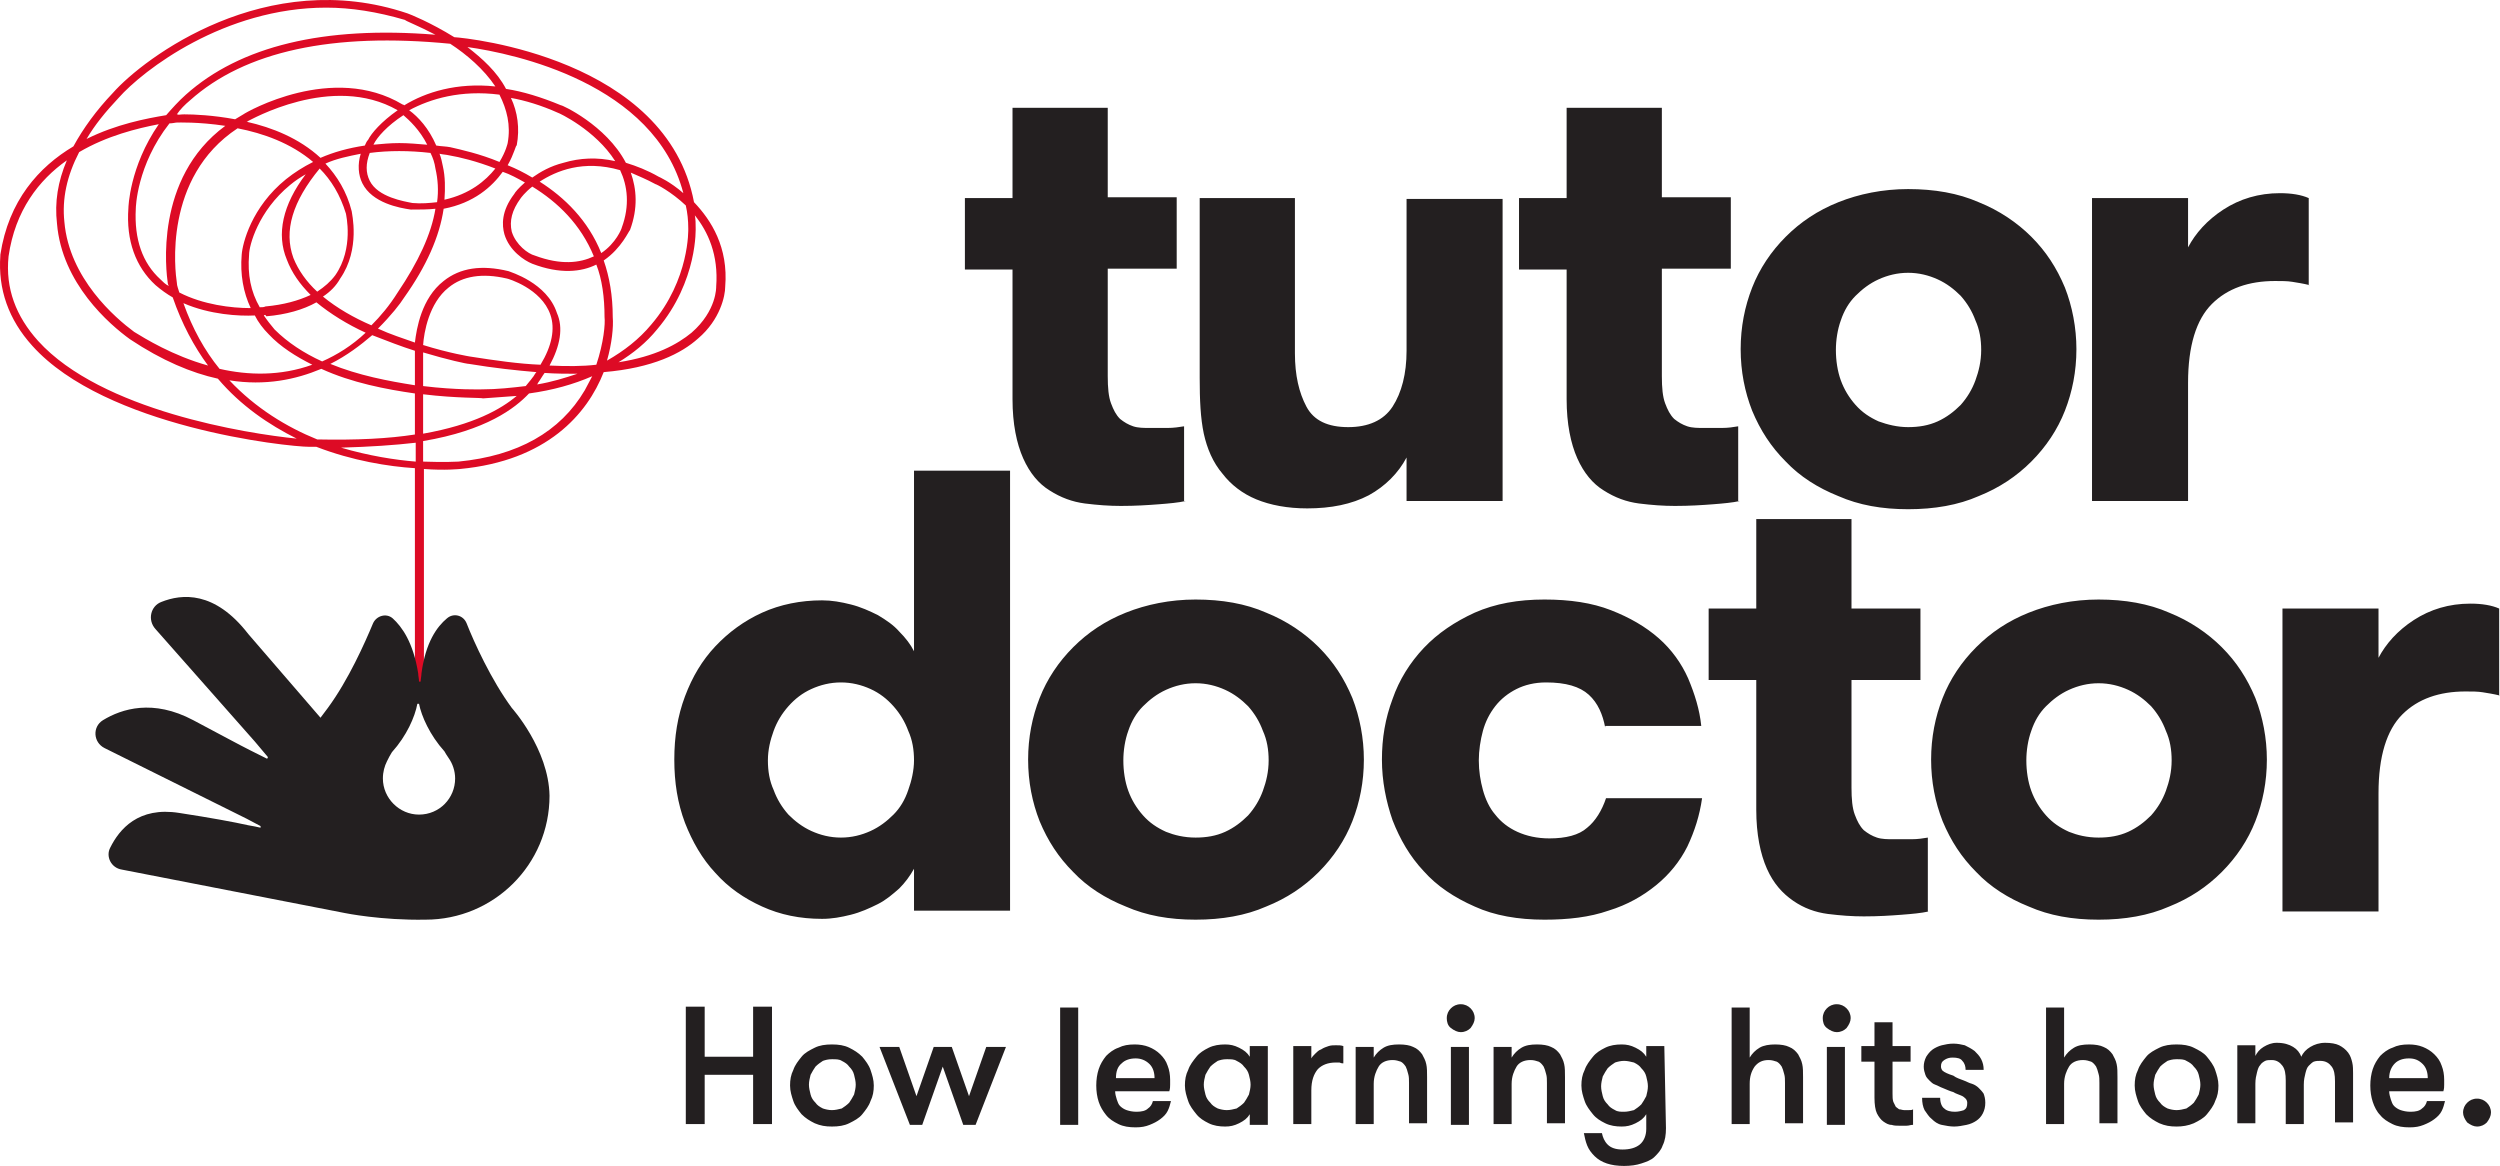
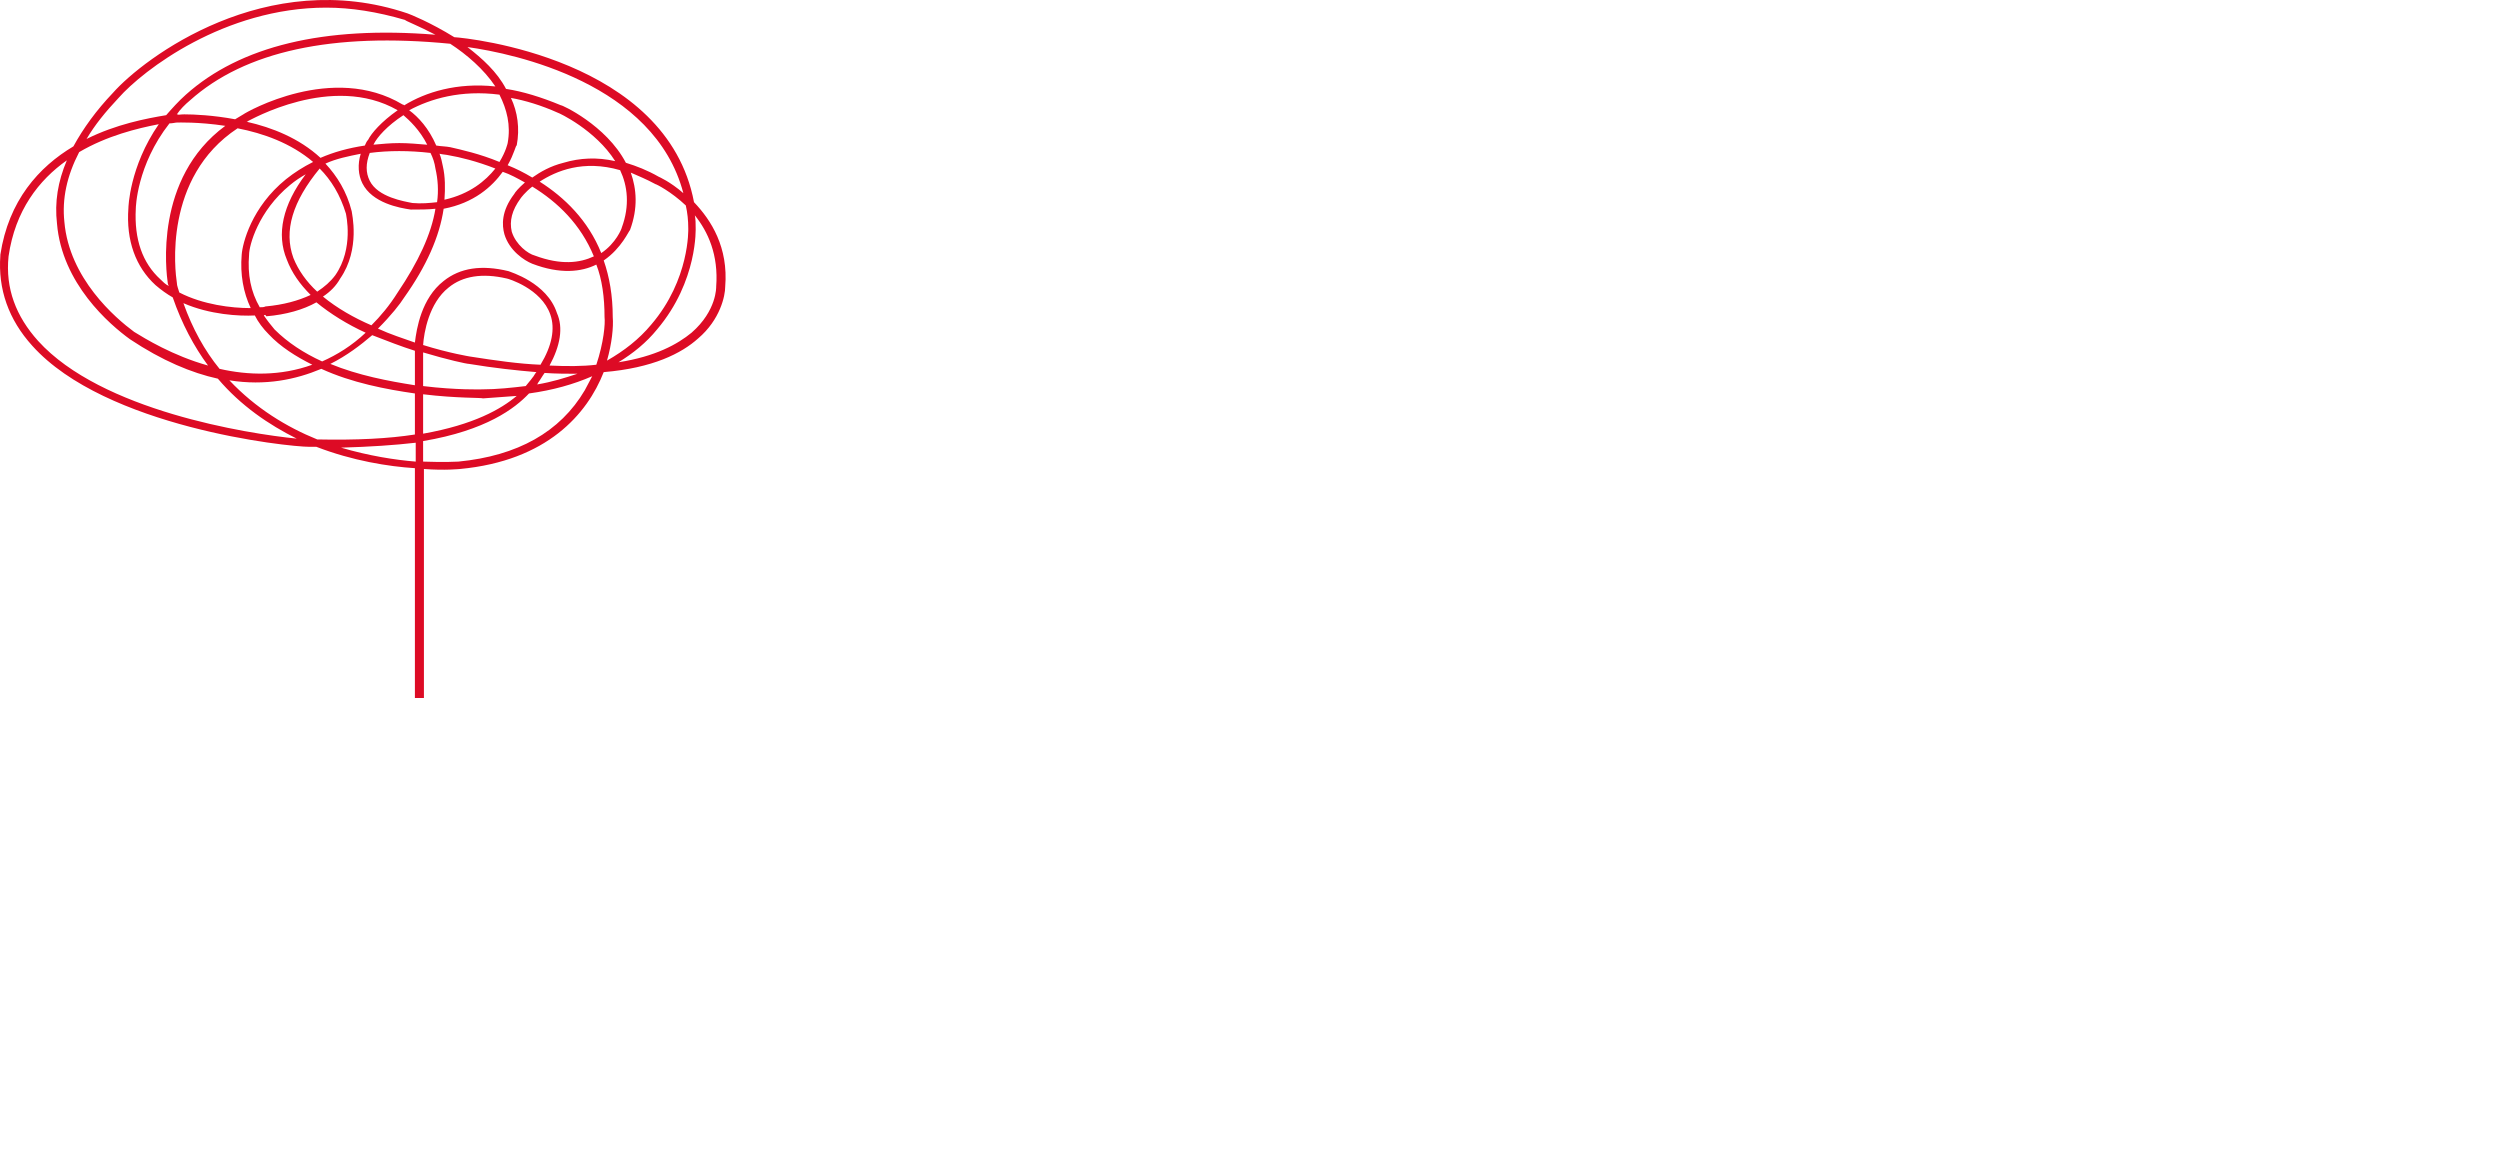
<svg xmlns="http://www.w3.org/2000/svg" height="142.031" width="304.542">
-   <path d="m144.442 61.031c-.9.2-2 .3-3.3.4s-2.8.2-4.6.2c-1.4 0-2.8-.1-4.4-.3-1.5-.2-2.9-.7-4.3-1.6-1.3-.8-2.4-2.1-3.2-3.9s-1.3-4.2-1.3-7.2v-15.8h-5.8v-8.7h5.8v-11h11.6v10.9h8.4v8.7h-8.4v13.1c0 1.4.1 2.5.4 3.3s.6 1.4 1.1 1.9c.5.4 1 .7 1.6.9s1.3.2 2 .2h2.2c.7 0 1.4-.1 2-.2v9.1zm38.6-36.9v36.9h-11.7v-5.3c-1 1.9-2.6 3.5-4.6 4.6-2.1 1.1-4.6 1.6-7.5 1.6-2.4 0-4.5-.4-6.2-1.1s-3.1-1.8-4.1-3.1c-1.2-1.4-1.9-3.1-2.3-4.9-.4-1.9-.5-4.1-.5-6.8v-21.9h11.6v18.9c0 2.7.5 4.8 1.4 6.5s2.6 2.5 5.1 2.5c2.4 0 4.3-.8 5.4-2.5s1.7-4 1.7-6.8v-18.5h11.7zm28.9 36.9c-.9.2-2 .3-3.3.4s-2.8.2-4.6.2c-1.4 0-2.8-.1-4.4-.3-1.5-.2-2.9-.7-4.3-1.6-1.3-.8-2.4-2.1-3.2-3.9s-1.3-4.2-1.3-7.2v-15.8h-5.8v-8.7h5.8v-11h11.6v10.9h8.4v8.7h-8.4v13.1c0 1.4.1 2.5.4 3.3s.6 1.4 1.1 1.9c.5.4 1 .7 1.6.9s1.3.2 2 .2h2.2c.8 0 1.4-.1 2-.2v9.1zm20.5 1c-3.2 0-6-.5-8.5-1.6-2.5-1-4.7-2.4-6.4-4.2-1.8-1.8-3.1-3.8-4.1-6.2-.9-2.3-1.4-4.8-1.4-7.5s.5-5.2 1.4-7.5 2.3-4.4 4.1-6.2 3.9-3.2 6.4-4.2 5.4-1.6 8.5-1.6c3.2 0 6.1.5 8.6 1.6 2.5 1 4.7 2.5 6.4 4.2 1.8 1.8 3.1 3.8 4.1 6.2.9 2.3 1.4 4.9 1.4 7.5 0 2.7-.5 5.2-1.4 7.5s-2.3 4.4-4.1 6.2-3.9 3.2-6.4 4.2c-2.5 1.1-5.4 1.6-8.6 1.6zm0-10c1.3 0 2.5-.2 3.6-.7s2-1.2 2.8-2c.8-.9 1.4-1.9 1.8-3s.7-2.3.7-3.7c0-1.3-.2-2.5-.7-3.6-.4-1.1-1-2.1-1.8-3-.8-.8-1.7-1.5-2.8-2s-2.3-.8-3.6-.8-2.5.3-3.6.8-2 1.2-2.8 2-1.4 1.8-1.8 3c-.4 1.1-.6 2.4-.6 3.6 0 1.3.2 2.6.6 3.7s1 2.1 1.8 3 1.7 1.5 2.8 2c1.1.4 2.3.7 3.6.7zm48.9-17.3c-.8-.2-1.5-.3-2.1-.4s-1.3-.1-2.1-.1c-3.2 0-5.8.9-7.7 2.8s-2.9 5.1-2.9 9.6v14.4h-11.7v-36.9h11.7v6c.9-1.7 2.3-3.3 4.3-4.6s4.3-2 6.9-2c1.4 0 2.6.2 3.5.6v10.6zm-170 71.1c-.5.9-1.1 1.7-1.8 2.4-.8.7-1.6 1.4-2.6 1.9s-2.1 1-3.3 1.3-2.3.5-3.5.5c-2.7 0-5.1-.5-7.3-1.5s-4.1-2.3-5.7-4.1c-1.6-1.7-2.8-3.8-3.7-6.1-.9-2.4-1.3-4.9-1.3-7.7s.4-5.3 1.3-7.7 2.1-4.4 3.7-6.1 3.5-3.1 5.7-4.1 4.7-1.5 7.3-1.5c1.2 0 2.3.2 3.5.5s2.3.8 3.3 1.3c1 .6 1.9 1.2 2.6 2 .8.8 1.4 1.6 1.8 2.4v-22h11.7v53.6h-11.7zm-8.9-3.8c1.3 0 2.5-.3 3.6-.8s2-1.2 2.8-2 1.4-1.8 1.8-3c.4-1.1.7-2.4.7-3.6 0-1.3-.2-2.5-.7-3.6-.4-1.1-1-2.1-1.8-3s-1.7-1.6-2.8-2.1-2.3-.8-3.6-.8-2.5.3-3.6.8-2 1.2-2.8 2.1-1.4 1.9-1.8 3-.7 2.3-.7 3.6.2 2.5.7 3.6c.4 1.1 1 2.1 1.8 3 .8.8 1.7 1.5 2.8 2s2.3.8 3.6.8zm43.2 10c-3.2 0-6-.5-8.5-1.6-2.5-1-4.7-2.4-6.4-4.2-1.8-1.8-3.1-3.8-4.1-6.2-.9-2.3-1.4-4.8-1.4-7.5s.5-5.2 1.4-7.5 2.3-4.4 4.1-6.2 3.9-3.2 6.4-4.2 5.4-1.6 8.5-1.6c3.2 0 6.1.5 8.6 1.6 2.5 1 4.7 2.5 6.4 4.2 1.8 1.8 3.1 3.8 4.1 6.2.9 2.3 1.4 4.9 1.4 7.5 0 2.7-.5 5.2-1.4 7.5s-2.3 4.4-4.1 6.2-3.9 3.2-6.4 4.2c-2.5 1.1-5.4 1.6-8.6 1.6zm0-10c1.3 0 2.5-.2 3.6-.7s2-1.2 2.8-2c.8-.9 1.4-1.9 1.8-3s.7-2.3.7-3.7c0-1.3-.2-2.5-.7-3.6-.4-1.1-1-2.1-1.8-3-.8-.8-1.7-1.5-2.8-2s-2.3-.8-3.6-.8-2.5.3-3.6.8-2 1.2-2.8 2-1.4 1.8-1.8 3c-.4 1.1-.6 2.4-.6 3.6 0 1.3.2 2.6.6 3.7s1 2.1 1.8 3 1.7 1.5 2.8 2c1 .4 2.2.7 3.6.7zm49.9-13.4c-.3-1.6-.9-3-2-4s-2.8-1.5-5.2-1.5c-1.4 0-2.6.3-3.6.8s-1.9 1.2-2.6 2.1-1.2 1.9-1.5 3-.5 2.4-.5 3.6c0 1.3.2 2.5.5 3.6s.8 2.2 1.5 3c.7.9 1.6 1.6 2.7 2.1s2.4.8 3.9.8c2 0 3.6-.4 4.6-1.3 1-.8 1.8-2.1 2.3-3.6h11.7c-.3 2.1-.9 4-1.8 5.9-.9 1.8-2.2 3.4-3.8 4.7s-3.5 2.4-5.8 3.1c-2.3.8-4.9 1.1-7.8 1.1-3.2 0-6.1-.5-8.5-1.6-2.5-1.1-4.6-2.5-6.2-4.3-1.7-1.8-2.9-3.9-3.8-6.2-.8-2.3-1.3-4.8-1.3-7.4s.4-5 1.3-7.4c.8-2.3 2.1-4.4 3.8-6.2s3.8-3.2 6.2-4.3c2.5-1.1 5.3-1.6 8.5-1.6 3.1 0 5.8.4 8.1 1.3s4.2 2 5.8 3.4 2.8 3.1 3.6 4.9c.8 1.9 1.4 3.8 1.6 5.8h-11.7zm39.4 22.4c-.9.2-2 .3-3.3.4s-2.8.2-4.6.2c-1.4 0-2.8-.1-4.4-.3-1.5-.2-2.9-.7-4.2-1.6s-2.4-2.1-3.2-3.9-1.3-4.2-1.3-7.2v-15.8h-5.8v-8.7h5.8v-10.9h11.6v10.9h8.4v8.7h-8.4v13.1c0 1.4.1 2.5.4 3.3s.6 1.4 1.1 1.9c.5.4 1 .7 1.6.9s1.3.2 2 .2h2.2c.8 0 1.4-.1 2-.2v9zm20.7 1c-3.2 0-6-.5-8.5-1.6-2.5-1-4.7-2.4-6.4-4.2-1.8-1.8-3.1-3.8-4.1-6.2-.9-2.3-1.4-4.8-1.4-7.5s.5-5.2 1.4-7.5 2.3-4.4 4.1-6.2 3.9-3.2 6.4-4.2 5.4-1.6 8.5-1.6c3.2 0 6.1.5 8.6 1.6 2.5 1 4.7 2.5 6.4 4.2 1.8 1.8 3.1 3.8 4.1 6.2.9 2.3 1.4 4.9 1.4 7.5 0 2.7-.5 5.2-1.4 7.5s-2.3 4.4-4.1 6.2-3.9 3.2-6.4 4.2c-2.5 1.1-5.4 1.6-8.6 1.6zm0-10c1.3 0 2.5-.2 3.6-.7s2-1.2 2.8-2c.8-.9 1.4-1.9 1.8-3s.7-2.3.7-3.7c0-1.3-.2-2.5-.7-3.6-.4-1.1-1-2.1-1.8-3-.8-.8-1.7-1.5-2.8-2s-2.3-.8-3.6-.8-2.5.3-3.6.8-2 1.2-2.8 2-1.4 1.8-1.8 3c-.4 1.1-.6 2.4-.6 3.6 0 1.3.2 2.6.6 3.7s1 2.1 1.8 3 1.7 1.5 2.8 2c1 .4 2.2.7 3.6.7zm48.9-17.3c-.8-.2-1.5-.3-2.1-.4s-1.3-.1-2.1-.1c-3.2 0-5.8.9-7.7 2.8s-2.9 5.1-2.9 9.6v14.4h-11.7v-36.9h11.7v6c.9-1.7 2.3-3.3 4.3-4.6s4.3-2 6.9-2c1.4 0 2.6.2 3.5.6v10.6z" fill="#231f20" />
  <path d="m51.542 85.031h-1v-28c-3.2-.2-7.6-.9-12-2.6h-.8c-2.8 0-24.9-2.4-33.8-12.3-2.9-3.2-4.2-6.9-3.9-11v-.1c1-6.6 4.7-10.7 8.9-13.2 1.2-2.2 2.8-4.4 4.8-6.5 3.8-4.3 18.7-15.5 35.9-9.7.3.1 2.8 1.1 5.7 2.9 1.7.1 25.9 2.6 29.2 20.1 2.1 2.2 4.2 5.5 3.8 10.3 0 1.1-.6 4-3.3 6.3-2 1.8-5.5 3.6-11.5 4.1-2 5.1-6.9 10.8-17.5 11.8-.1 0-1.8.2-4.4 0v27.9zm0-28.8c2.6.1 4.3 0 4.3 0 7.2-.7 12.4-3.6 15.4-8.7.3-.6.6-1.1.9-1.7-2.3 1-4.8 1.7-7.7 2.1-1.7 1.8-5.2 4.5-12.9 5.8zm-10-1.7c3.4 1 6.6 1.5 9.1 1.7v-2.3c-2.6.3-5.6.5-9.1.6zm-2.9-1c4.8.1 8.7-.1 11.9-.6v-5c-3.5-.5-7.7-1.3-11.4-3-3.1 1.3-6.8 2.1-11.2 1.4 3.2 3.4 7 5.7 10.7 7.2zm-30.5-34c-3.4 2.4-6.3 6.1-7.1 11.7-.4 3.9.9 7.3 3.6 10.3 7.7 8.5 25.5 11.3 31.5 11.9-3.4-1.7-6.8-4-9.6-7.3-3.2-.7-6.8-2.2-10.7-4.8-2.5-1.8-8.3-6.8-8.9-14.1-.3-2.6.1-5.1 1.2-7.7zm43.4 28.5v4.8c6.2-1.1 9.5-3 11.4-4.6-1.3.1-2.7.2-4.1.3-.2-.1-3.2 0-7.3-.5zm0-1c4.1.5 7.1.4 7.2.4 1.8 0 3.6-.2 5.3-.4.3-.4.6-.7.8-1 .2-.2.3-.5.5-.7-2.4-.2-5.2-.5-8.2-1-.3 0-2.6-.5-5.6-1.4zm-11.3-2.7c3.4 1.4 7.1 2.1 10.3 2.6v-4.2c-1.6-.5-3.4-1.2-5.2-1.9-1.4 1.2-3.1 2.5-5.1 3.5zm26.1 1.1c-.3.4-.5.8-.8 1.2 0 .1-.1.1-.1.2 1.8-.3 3.4-.8 4.9-1.3-1.2 0-2.6 0-4-.1zm-39.6-.5c3.5.8 7.4.9 11.3-.5-2-1-3.9-2.2-5.3-3.7-.7-.7-1.3-1.5-1.7-2.3-1.9.1-5.5-.1-8.7-1.5 1.1 3.1 2.6 5.8 4.4 8zm-17.1-26.4c-1.5 2.9-2.1 5.7-1.8 8.5.6 6.9 6.2 11.7 8.5 13.4 1.3.8 4.7 2.9 9 4.1-1.7-2.3-3.2-5.1-4.3-8.3-.7-.4-1.4-.9-2.1-1.5-2.4-2.2-3.6-5.4-3.3-9.4 0 0 .1-5 3.7-10.2-2.6.5-6.3 1.4-9.7 3.4zm57.3 26c2.1.1 4 .1 5.7-.1.9-2.7 1.1-5 1-5.8 0-2.4-.3-4.6-1-6.4-1.8.9-4.4 1.2-7.8-.1-1-.4-2.8-1.6-3.4-3.6-.3-1.1-.4-2.8 1.2-4.9.1-.2.5-.7 1.3-1.4-.9-.5-1.8-1-2.7-1.3-1.3 1.8-3.5 3.8-7.2 4.5-.5 3.4-2.1 7-4.8 10.8-.5.8-1.6 2.2-3.2 3.8 1.5.7 3.1 1.2 4.5 1.7.2-1.7.8-5.4 3.5-7.5 2-1.6 4.6-2 7.9-1.2.2.1 4.7 1.4 5.9 5.1.8 1.8.4 4-.9 6.4zm-15.4-2.5c3.2 1 5.7 1.4 5.7 1.4 3.2.5 6 .9 8.6 1 1.4-2.3 1.8-4.4 1.2-6.1-1.1-3.2-5.2-4.4-5.3-4.4-3-.7-5.4-.3-7.1 1.1-2.4 1.9-3 5.5-3.1 7zm33.1-15.8c.1.5.1 1 .1 1.5 0 0 .3 6.5-4.7 12.4-1.3 1.6-2.9 2.9-4.7 4 4.5-.7 7.2-2.2 8.9-3.6 3.1-2.7 3-5.6 3-5.6.3-3.9-1-6.7-2.6-8.7zm-52.5 12.2c.4.6.8 1.1 1.3 1.7 1.6 1.6 3.6 2.9 5.8 3.9 1.8-.8 3.6-1.9 5.3-3.5-2.2-1-4.3-2.3-6-3.7-1.6.9-3.7 1.5-6.1 1.7-.1-.2-.2-.2-.3-.1zm41.4-6.7c.7 2 1.1 4.3 1.1 6.9.1 1.2-.1 3.2-.7 5.3 2.1-1.2 3.9-2.6 5.4-4.4 4.7-5.5 4.5-11.6 4.5-11.7 0-1-.1-1.9-.3-2.8-1.8-1.7-3.6-2.6-3.7-2.6-1.1-.6-2.1-1-3-1.4.7 2 .9 4.3-.1 7-.1 0-1 2.2-3.2 3.7zm-34.2 4.4c1.7 1.4 3.8 2.6 5.9 3.5 1.1-1.1 2.2-2.4 3.2-4 2.5-3.7 4.1-7.1 4.6-10.2-.9.1-1.9.1-3 .1-1.4-.2-4.7-.8-5.9-3.2-.5-1-.6-2.3-.2-3.6-1.5.3-3 .6-4.3 1.2 1.4 1.5 2.6 3.4 3.2 5.8 0 .2 1.1 4.6-1.4 8.2-.5.9-1.2 1.6-2.1 2.2zm-17.5-.5c2.9 1.5 6.4 1.9 8.6 1.9h.1c-.9-1.9-1.3-4.1-1.1-6.5.1-1.4 1.2-5.8 5.4-9.2 1-.8 2.1-1.5 3.3-2.1-2.7-2.3-6.1-3.5-9.2-4.1-9.1 6-7.6 17.5-7.4 18.8 0 .4.2.8.3 1.2zm15.4-14.4c-.7.4-1.3.8-1.9 1.3-3.9 3.2-5 7.4-5 8.5-.2 2.4.2 4.5 1.3 6.4.3 0 .5 0 .7-.1 2.2-.2 4-.7 5.5-1.4-1.3-1.3-2.3-2.7-2.9-4.3-1.3-3.1-.5-6.7 2.3-10.4zm1.7-.7c-3.3 4-4.4 7.6-3.2 10.9.6 1.5 1.6 2.9 2.9 4.1.9-.6 1.6-1.2 2.2-2 2.3-3.3 1.3-7.4 1.3-7.5-.7-2.3-1.8-4.1-3.2-5.5zm-18.3-5.5c-4 5.1-4.1 10.3-4.1 10.4-.2 3.7.8 6.6 3 8.6.3.3.6.6 1 .8 0-.1-.1-.2-.1-.3-.2-1.4-1.7-12.8 7-19.2-3.3-.5-5.8-.4-5.9-.4-.2 0-.5.1-.9.1zm44.2 7.7c-.9.7-1.4 1.4-1.4 1.4-1.1 1.5-1.4 2.8-1.1 4.1.5 1.6 2 2.7 2.8 2.9 3.2 1.2 5.5.9 7.2.1-1.6-3.9-4.4-6.6-7.5-8.5zm.9-.6c3 1.9 5.9 4.7 7.5 8.7 1.8-1.2 2.5-3 2.5-3.1 1-2.7.7-5.1-.2-7-4.5-1.3-7.8.1-9.8 1.4zm-20.7-3.5c-.5 1.3-.5 2.4 0 3.4 1 2 4.2 2.5 5.2 2.7 1.1.1 2.1 0 3-.1.2-1.4.1-2.8-.2-4.1-.1-.7-.3-1.3-.6-1.9-2.6-.3-5.1-.3-7.4 0zm8.5.1c.2.5.3 1 .4 1.5.3 1.3.3 2.7.2 4.1 3.1-.7 5-2.3 6.2-3.8-2.3-.9-4.4-1.4-5.6-1.6-.4-.1-.8-.1-1.2-.2zm22.7 1.1c1.3.4 2.6.9 4 1.7 0 0 1.4.6 3 2-3.5-13.4-20.6-17-26.3-17.8 1.8 1.4 3.6 3 4.7 5.1 2 .3 4.3 1 6.7 2 0-.1 5.5 2.4 7.9 7zm-14.4.3c1 .4 2 .9 3 1.5 1-.7 2.2-1.4 3.8-1.8 2-.6 4.1-.7 6.3-.2-2.4-3.8-6.9-5.9-7-5.9-2-.9-4-1.5-5.7-1.8.8 1.7 1.1 3.7.7 5.8-.1-.1-.3 1-1.1 2.4zm-8.7-2.4c.6.1 1.2.1 1.7.2 1.3.3 3.6.8 6 1.8.8-1.3 1-2.3 1-2.3.4-2.2-.1-4.1-1-5.9-4.7-.6-8.4.5-11 1.9 1.1.8 2.4 2.2 3.3 4.3zm-23.1-2.9c3.1.7 6.4 2 9 4.4 1.6-.7 3.4-1.2 5.4-1.5.1-.2.2-.5.4-.7.4-.8 1.6-2.2 3.6-3.6-8-4.6-18.1 1.3-18.2 1.3-.1.1-.2.1-.2.1zm18.6 2.6c1.1 0 2.2.1 3.4.2-.9-1.8-2.2-3-2.9-3.6-2 1.3-3.2 2.7-3.6 3.5 0 0 0 .1-.1.1 1.1-.1 2.1-.2 3.2-.2zm-8.9-16.5c-12.4 0-22.3 7.6-25.3 11-1.6 1.7-2.9 3.3-3.9 5 3.6-1.8 7.3-2.5 9.7-2.9.7-.8 1.5-1.7 2.4-2.5 6.6-5.9 16.8-8.4 30.4-7.3-2.1-1.1-3.7-1.7-3.7-1.8-3.4-1-6.6-1.5-9.6-1.5zm-17.3 13c1.2 0 3.5.1 6.2.6.3-.2.7-.4 1-.6.4-.3 10.9-6.3 19.4-1.2 0 0 .1 0 .2.1 2.6-1.6 6.4-2.8 11.1-2.3-1.4-2.1-3.5-3.9-5.5-5.2-14.3-1.4-25 .9-31.7 6.9-.6.5-1.2 1.1-1.6 1.7h.1c0 .1.3 0 .8 0z" fill="#dd0b25" />
-   <path d="m62.342 86.231c-2.5-3.4-4.6-8-5.5-10.3-.4-1-1.6-1.3-2.4-.6-1.2 1-2.6 2.9-3.1 6.7 0 .3-.1.7-.1 1h-.2c0-.4-.1-.7-.1-1-.6-3.8-2-5.7-3.1-6.7-.8-.7-2-.3-2.4.6-1 2.4-3 6.9-5.5 10.3l-.9 1.2-8.8-10.2c-4.1-5.3-8.1-4.9-10.6-3.9-1.3.5-1.7 2.2-.7 3.3l12.1 13.7 1.6 1.9-.1.2-2-1c-1.4-.7-3.6-1.9-7-3.7-4.9-2.6-8.7-1.4-11 0-1.3.8-1.2 2.7.2 3.4l17.3 8.6 1.7.9v.2c-.4-.1-.9-.2-1.5-.3-1.8-.4-4.5-.9-8.4-1.5-5-.8-7.3 2-8.4 4.2-.6 1.1.1 2.5 1.4 2.7l27.2 5.3s4.4.9 9.8.8c8.3 0 15.1-6.7 15.1-15.1-.1-5.7-4.6-10.7-4.6-10.7zm-11.3 13c-2.4 0-4.4-2-4.4-4.4 0-.8.2-1.5.5-2.1.2-.4.4-.8.6-1.1 1.8-2 2.8-4.3 3.1-5.9h.2c.3 1.5 1.3 3.8 3.1 5.8.1.2.3.5.5.8.5.7.8 1.6.8 2.5 0 2.4-1.9 4.4-4.4 4.4zm40.7 31.7h-5.9v6h-2.3v-14.3h2.3v6.1h5.9v-6.1h2.3v14.3h-2.3zm9.6 6.3c-.8 0-1.4-.1-2.1-.4-.6-.3-1.1-.6-1.6-1.1-.4-.5-.8-1-1-1.6s-.4-1.2-.4-1.9.1-1.3.4-1.9c.2-.6.6-1.1 1-1.6s1-.8 1.6-1.1 1.3-.4 2.1-.4 1.5.1 2.1.4 1.1.6 1.6 1.1c.4.5.8 1 1 1.6s.4 1.2.4 1.9-.1 1.3-.4 1.9c-.2.6-.6 1.1-1 1.6s-1 .8-1.6 1.1-1.3.4-2.1.4zm0-2c.4 0 .8-.1 1.2-.2.3-.2.6-.4.9-.7.2-.3.4-.6.6-1 .1-.4.2-.8.2-1.2s-.1-.8-.2-1.2-.3-.7-.6-1c-.2-.3-.5-.5-.9-.7-.3-.2-.7-.2-1.2-.2s-.8.1-1.1.2c-.3.2-.6.4-.9.7-.2.3-.4.6-.6 1-.1.4-.2.8-.2 1.2s.1.8.2 1.2.3.7.6 1c.2.3.5.5.9.7.3.1.7.2 1.1.2zm13.5-5.3-2.5 7.1h-1.5l-3.7-9.5h2.4l2.1 6 2.1-6h2.2l2.1 6 2.1-6h2.4l-3.7 9.5h-1.5zm14.3-7.2h2.2v14.3h-2.2zm6.7 10.2c0 .3.1.7.2 1s.2.6.4.8.5.4.8.5.7.2 1.2.2c.6 0 1.1-.1 1.4-.4.3-.2.5-.5.6-.9h2.2c-.1.4-.2.8-.4 1.2s-.5.7-.9 1-.8.5-1.3.7-1 .3-1.7.3c-.8 0-1.5-.1-2.1-.4s-1.1-.6-1.5-1.1-.7-1-.9-1.6-.3-1.3-.3-2 .1-1.4.3-2 .5-1.1.9-1.6c.4-.4.9-.8 1.5-1 .6-.3 1.2-.4 2-.4.6 0 1.2.1 1.7.3s1 .5 1.4.9.7.8.9 1.4c.2.5.3 1.1.3 1.7v.6c0 .2 0 .5-.1.8zm2.5-4c-.7 0-1.3.2-1.7.6-.5.4-.7 1-.7 1.8h4.7c0-.7-.2-1.3-.6-1.7-.5-.5-1.1-.7-1.7-.7zm16.1-1.4v9.5h-2.2v-1.3c-.3.5-.7.8-1.3 1.1s-1.1.4-1.7.4c-.7 0-1.4-.1-2-.4s-1.1-.6-1.5-1.1-.8-1-1-1.6-.4-1.2-.4-1.9.1-1.3.4-1.9c.2-.6.6-1.1 1-1.6s.9-.8 1.5-1.1 1.3-.4 2-.4c.6 0 1.1.1 1.7.4s1 .6 1.3 1.1v-1.3h2.2zm-5 7.7c.4 0 .8-.1 1.2-.2.3-.2.6-.4.9-.7.2-.3.4-.6.6-1 .1-.4.2-.8.2-1.2s-.1-.8-.2-1.2-.3-.7-.6-1c-.2-.3-.5-.5-.9-.7-.3-.2-.7-.2-1.2-.2s-.8.1-1.1.2c-.3.2-.6.4-.9.7-.2.3-.4.6-.6 1-.1.4-.2.8-.2 1.2s.1.8.2 1.2.3.7.6 1c.2.3.5.5.9.7.3.1.7.2 1.1.2zm14.1-5.7c-.2 0-.3-.1-.4-.1h-.4c-1 0-1.7.3-2.2.8-.5.6-.8 1.4-.8 2.6v4.1h-2.2v-9.5h2.2v1.5c.1-.2.3-.4.5-.6s.4-.4.7-.5c.3-.2.6-.3.9-.4s.6-.1.9-.1c.4 0 .6 0 .9.1v2.1zm1.6-2h2.2v1.3c.3-.5.7-.9 1.2-1.2s1.1-.4 1.9-.4c.7 0 1.3.1 1.7.3.5.2.8.5 1.1.9.2.4.4.7.5 1.2.1.4.1 1 .1 1.6v5.6h-2.2v-4.9c0-.4 0-.8-.1-1.1-.1-.4-.2-.7-.3-.9-.2-.3-.4-.5-.6-.6-.3-.1-.6-.2-1-.2-.8 0-1.4.3-1.7.8s-.6 1.2-.6 2.1v4.9h-2.2zm11.1-3.5c0-.5.2-.9.5-1.2s.7-.5 1.2-.5.9.2 1.2.5.5.7.5 1.2c0 .4-.2.8-.5 1.2-.3.3-.7.5-1.2.5-.4 0-.8-.2-1.2-.5s-.5-.8-.5-1.2zm.5 3.5h2.2v9.5h-2.2zm5.2 0h2.2v1.3c.3-.5.7-.9 1.2-1.2s1.1-.4 1.9-.4c.7 0 1.3.1 1.7.3.5.2.8.5 1.1.9.2.4.4.7.5 1.2.1.4.1 1 .1 1.6v5.6h-2.2v-4.9c0-.4 0-.8-.1-1.1-.1-.4-.2-.7-.3-.9-.2-.3-.4-.5-.6-.6-.3-.1-.6-.2-1-.2-.8 0-1.4.3-1.7.8s-.6 1.2-.6 2.1v4.9h-2.2zm21 9.9c0 .8-.1 1.5-.4 2.1-.2.6-.6 1-1 1.4s-1 .6-1.6.8-1.3.3-2.1.3-1.5-.1-2.1-.3-1.1-.5-1.5-.9-.7-.8-.9-1.3-.3-1-.4-1.5h2.2c.1.5.3 1 .7 1.4s1 .6 1.8.6c.9 0 1.6-.2 2.1-.6s.8-1.1.8-1.9v-1.8c-.3.5-.7.8-1.3 1.1s-1.1.4-1.7.4c-.7 0-1.4-.1-2-.4s-1.1-.6-1.5-1.1-.8-1-1-1.6-.4-1.2-.4-1.9.1-1.3.4-1.9c.2-.6.6-1.1 1-1.6s.9-.8 1.5-1.1 1.3-.4 2-.4c.6 0 1.1.1 1.7.4s1 .6 1.3 1.1v-1.3h2.2zm-5.1-8.2c-.4 0-.8.1-1.1.2-.3.2-.6.4-.9.7-.2.3-.4.6-.6 1-.1.4-.2.8-.2 1.2s.1.8.2 1.2.3.7.6 1c.2.3.5.5.9.7.3.2.7.2 1.1.2s.8-.1 1.2-.2c.3-.2.6-.4.9-.7.2-.3.4-.6.6-1 .1-.4.2-.8.2-1.2s-.1-.8-.2-1.2-.3-.7-.6-1c-.2-.3-.5-.5-.9-.7-.4-.1-.8-.2-1.2-.2zm13.1-6.5h2.2v6.1c.3-.5.7-.9 1.2-1.2s1.2-.4 1.9-.4 1.3.1 1.7.3c.5.2.8.5 1.1.9.2.4.4.7.5 1.2.1.4.1 1 .1 1.6v5.6h-2.2v-4.9c0-.4 0-.8-.1-1.1-.1-.4-.2-.7-.3-.9-.2-.3-.4-.5-.6-.6-.3-.1-.6-.2-1-.2-.8 0-1.3.3-1.7.8-.4.6-.6 1.2-.6 2.1v4.9h-2.2zm11.1 1.3c0-.5.2-.9.5-1.2s.7-.5 1.2-.5.9.2 1.2.5.5.7.5 1.2c0 .4-.2.8-.5 1.2-.3.3-.7.5-1.2.5-.4 0-.8-.2-1.2-.5s-.5-.8-.5-1.2zm.5 3.5h2.2v9.5h-2.2zm10.4 9.5c-.2 0-.4.1-.7.1h-.9c-.3 0-.6 0-.9-.1-.4 0-.7-.2-1-.4s-.6-.6-.8-1-.3-1.1-.3-1.9v-4.4h-1.6v-1.9h1.6v-2.9h2.2v2.9h2.2v1.9h-2.2v3.9c0 .4 0 .7.1 1l.3.6c.1.1.3.2.4.3.2 0 .4.1.6.1h.6c.2 0 .4 0 .5-.1v1.9zm6.3-5.4c.3.1.6.3 1 .4.3.1.6.3.8.5s.4.4.6.7c.1.3.2.6.2 1.1s-.1.9-.3 1.3-.5.7-.8.9-.7.4-1.2.5-1 .2-1.5.2-1-.1-1.5-.2-.9-.4-1.2-.7c-.4-.3-.6-.7-.9-1.1-.2-.4-.3-.9-.3-1.5h2.2c0 .6.2 1.1.5 1.3.3.3.8.4 1.3.4.4 0 .8-.1 1.1-.2.3-.2.4-.4.4-.9 0-.2-.1-.4-.2-.5s-.3-.3-.6-.4c-.2-.1-.6-.2-.9-.4-.4-.1-.8-.3-1.3-.5-.3-.1-.6-.3-.9-.4s-.5-.3-.7-.5-.4-.4-.5-.7-.2-.6-.2-1 .1-.8.3-1.2c.2-.3.4-.6.8-.9.3-.2.7-.4 1.1-.5s.9-.2 1.4-.2 1 .1 1.4.2c.4.2.8.4 1.2.7.3.3.6.6.8 1s.3.8.3 1.3h-2.2c0-.4-.1-.8-.4-1.1-.2-.3-.6-.4-1.2-.4-.4 0-.7.1-1 .3s-.4.4-.4.8c0 .2.1.4.2.5s.3.2.5.3.5.2.8.3c.4.3.8.4 1.3.6zm10-8.9h2.2v6.1c.3-.5.7-.9 1.2-1.2s1.1-.4 1.9-.4c.7 0 1.3.1 1.7.3.5.2.8.5 1.1.9.2.4.4.7.5 1.2.1.4.1 1 .1 1.6v5.6h-2.2v-4.9c0-.4 0-.8-.1-1.1-.1-.4-.2-.7-.3-.9-.2-.3-.4-.5-.6-.6-.3-.1-.6-.2-1-.2-.8 0-1.4.3-1.7.8s-.6 1.2-.6 2.1v4.9h-2.2zm15.9 14.5c-.8 0-1.4-.1-2.1-.4-.6-.3-1.1-.6-1.6-1.1-.4-.5-.8-1-1-1.6s-.4-1.2-.4-1.9.1-1.3.4-1.9c.2-.6.6-1.1 1-1.6s1-.8 1.6-1.1 1.3-.4 2.1-.4 1.5.1 2.1.4 1.2.6 1.6 1.1.8 1 1 1.6.4 1.2.4 1.9-.1 1.3-.4 1.9c-.2.6-.6 1.1-1 1.6s-1 .8-1.6 1.1c-.7.3-1.4.4-2.1.4zm0-2c.4 0 .8-.1 1.2-.2.3-.2.6-.4.9-.7.2-.3.4-.6.6-1 .1-.4.2-.8.2-1.2s-.1-.8-.2-1.2-.3-.7-.6-1c-.2-.3-.5-.5-.9-.7-.3-.2-.7-.2-1.2-.2s-.8.1-1.1.2c-.3.2-.6.4-.9.7-.2.3-.4.6-.6 1-.1.4-.2.8-.2 1.2s.1.8.2 1.2.3.7.6 1c.2.3.5.5.9.7.3.1.7.2 1.1.2zm19.3 1.8v-5.3c0-.8-.1-1.4-.4-1.8s-.7-.7-1.4-.7c-.3 0-.5 0-.8.1-.2.1-.4.3-.6.5s-.3.5-.4.9-.2.8-.2 1.4v4.8h-2.2v-5.3c0-.8-.1-1.4-.4-1.8s-.7-.7-1.3-.7c-.3 0-.6 0-.8.1s-.5.3-.6.5c-.2.2-.3.5-.4.9s-.2.8-.2 1.4v4.8h-2.2v-9.5h2.2v1.3c.2-.4.5-.8 1-1.1s1-.5 1.6-.5c.9 0 1.5.2 2 .5s.8.7 1 1.2c.2-.5.6-.9 1.1-1.2s1.1-.5 1.8-.5 1.3.1 1.7.3.8.5 1.1.9.4.8.5 1.2.1.9.1 1.3v6h-2.2zm6.6-4.1c0 .3.1.7.2 1s.2.6.4.8.5.4.8.5.7.2 1.2.2c.6 0 1.1-.1 1.4-.4.3-.2.5-.5.6-.9h2.2c-.1.4-.2.8-.4 1.2s-.5.7-.9 1-.8.5-1.3.7-1 .3-1.7.3c-.8 0-1.5-.1-2.1-.4s-1.1-.6-1.5-1.1c-.4-.4-.7-1-.9-1.6s-.3-1.3-.3-2 .1-1.4.3-2 .5-1.1.9-1.6c.4-.4.9-.8 1.5-1 .6-.3 1.2-.4 2-.4.6 0 1.2.1 1.7.3s1 .5 1.4.9.7.8.9 1.4c.2.5.3 1.1.3 1.7v.6c0 .2 0 .5-.1.8zm2.4-4c-.7 0-1.3.2-1.7.6s-.7 1-.7 1.8h4.7c0-.7-.2-1.3-.6-1.7-.5-.5-1-.7-1.7-.7zm6.6 6.6c0-.5.2-.9.5-1.2s.7-.5 1.2-.5.9.2 1.2.5.5.7.5 1.2c0 .4-.2.8-.5 1.2-.3.3-.7.5-1.2.5-.4 0-.8-.2-1.2-.5-.3-.4-.5-.8-.5-1.2z" fill="#231f20" />
</svg>